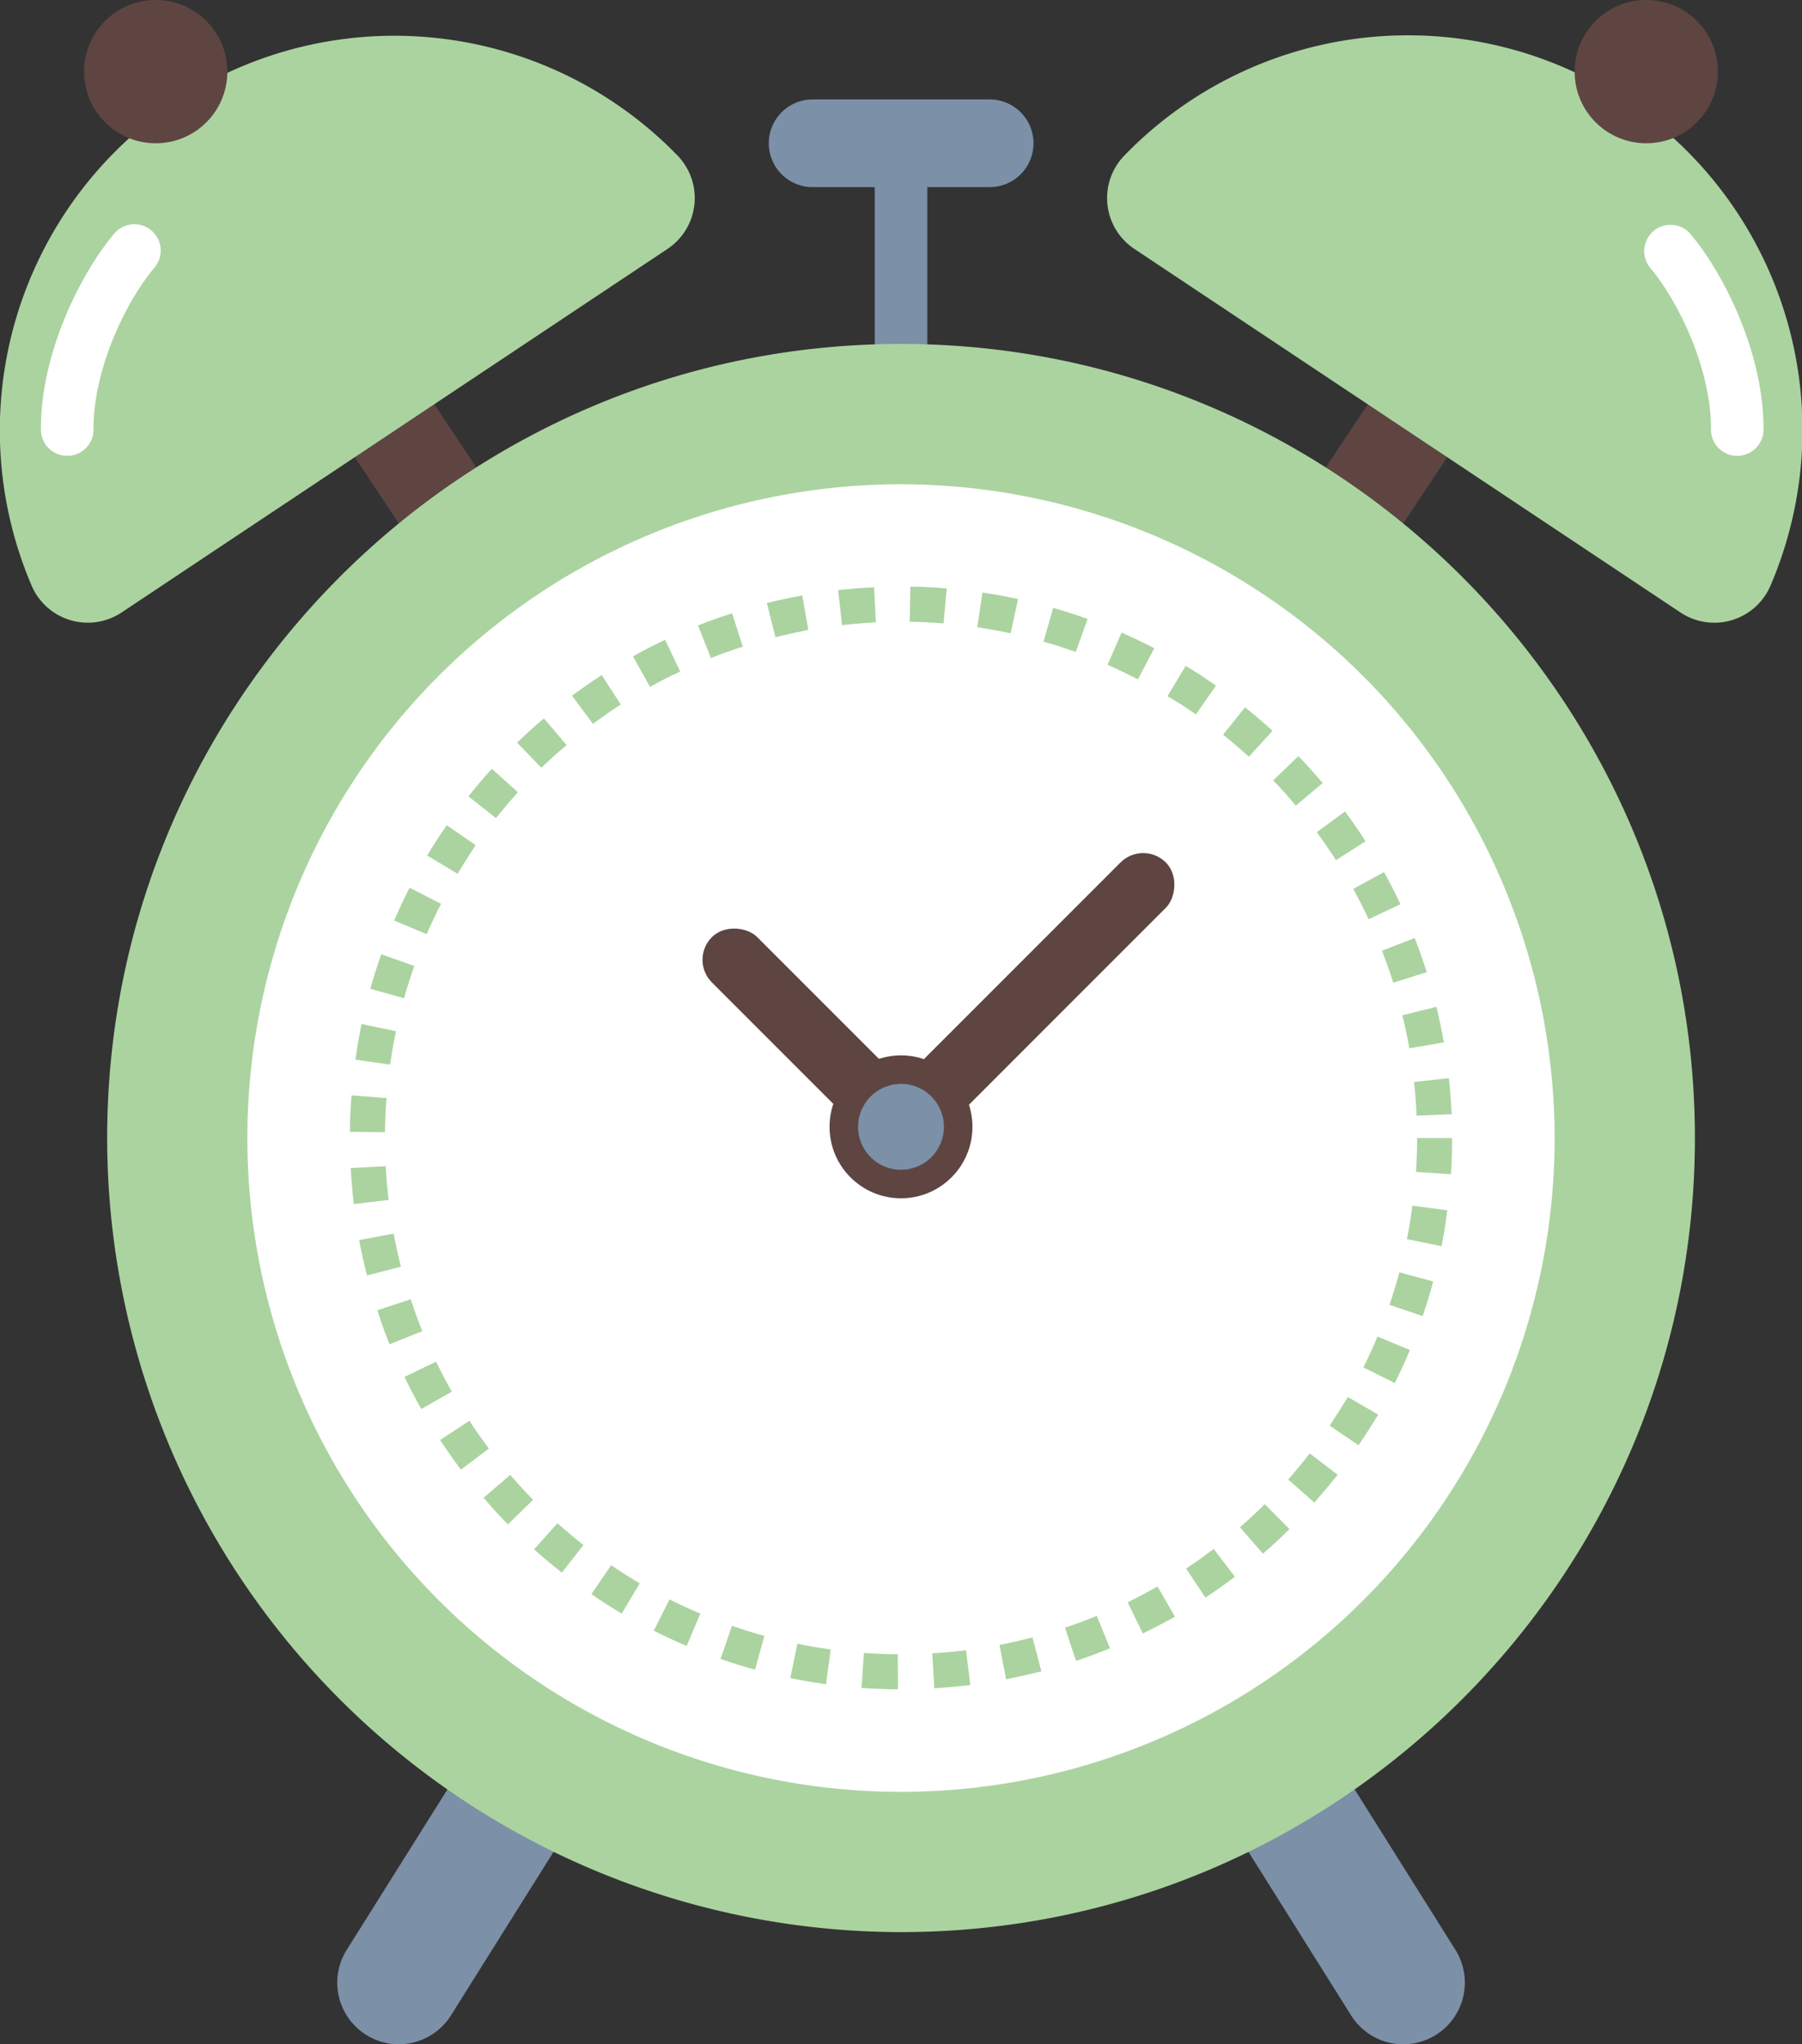
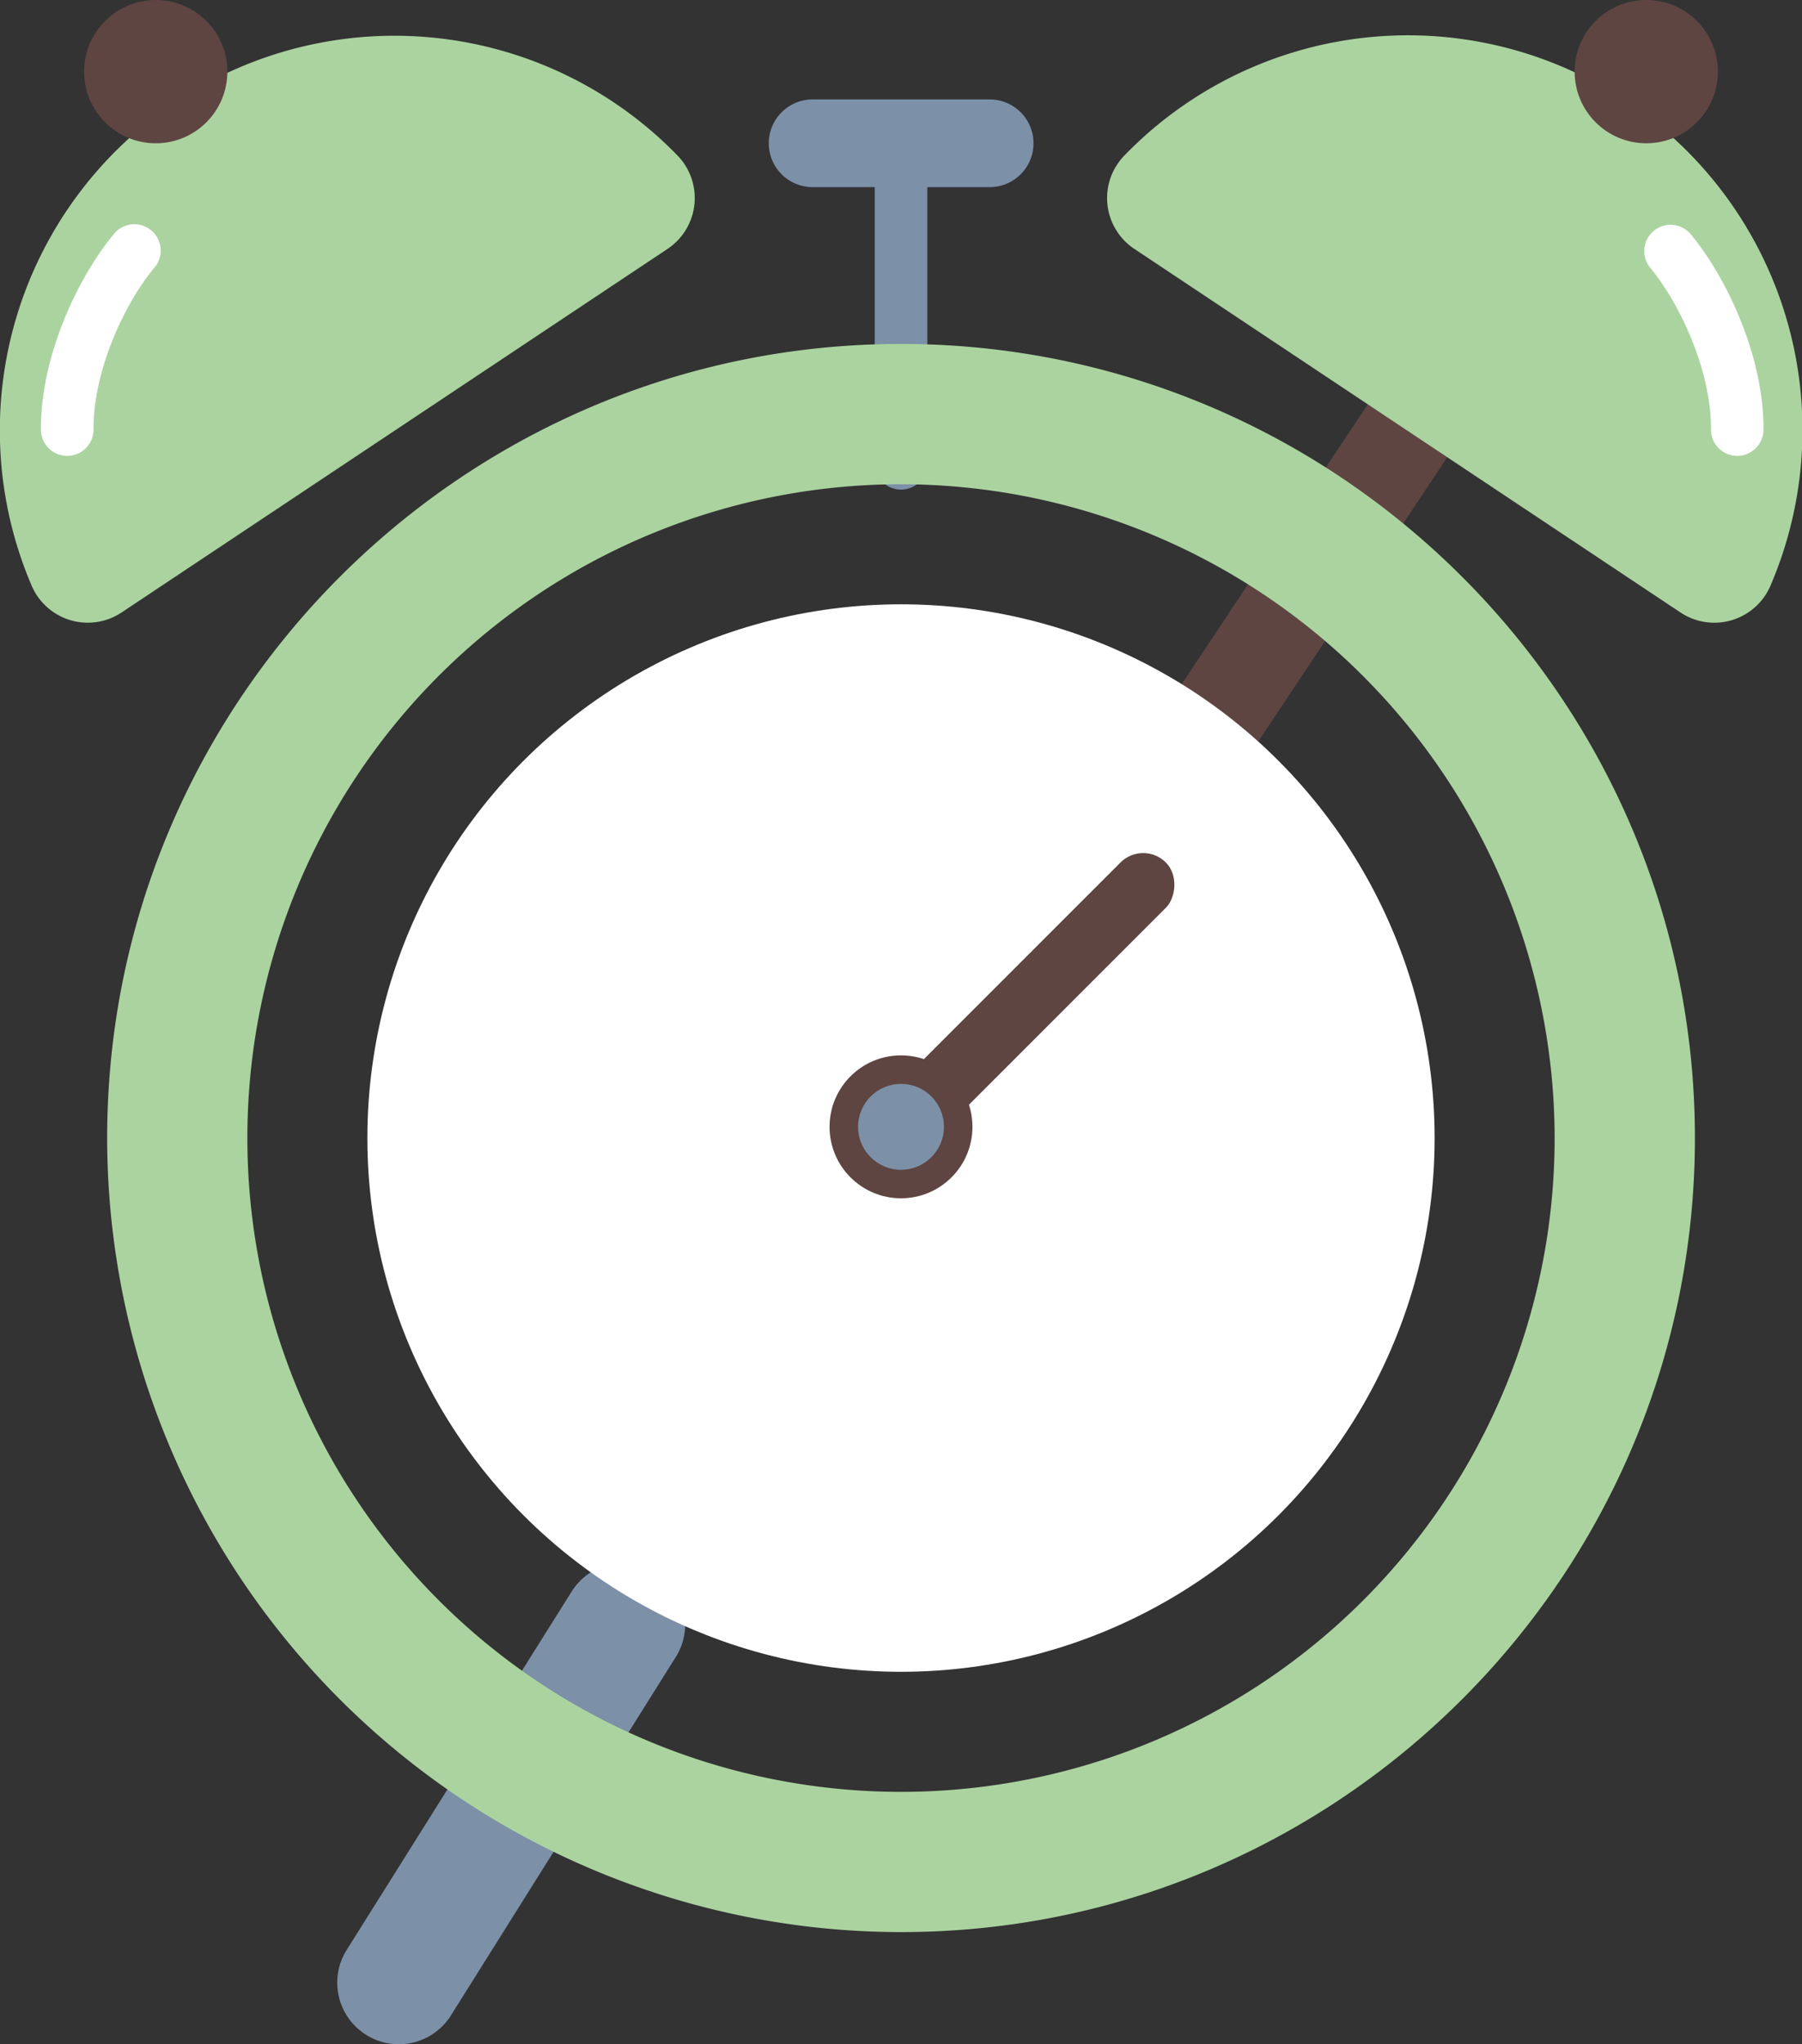
<svg xmlns="http://www.w3.org/2000/svg" viewBox="0 0 297.14 337" width="100%" style="vertical-align: middle; max-width: 100%; width: 100%;">
  <rect x="0" y="0" width="297.14" height="337" fill="#333333" stroke="none" />
  <g>
    <g>
      <rect x="222.54" y="17.25" width="15.75" height="112.53" transform="translate(79.3 -115.32) rotate(33.63)" fill="rgb(94,69,66)">
     </rect>
      <path d="M187,41a10.06,10.06,0,0,1-1.52-15.44A65.06,65.06,0,0,1,292,96.41,10.07,10.07,0,0,1,277.15,101Z" fill="rgb(171,211,160)">
     </path>
      <circle cx="271.46" cy="11.81" r="11.81" fill="rgb(94,69,66)">
     </circle>
-       <rect x="58.86" y="17.25" width="15.75" height="112.53" transform="translate(163.01 97.77) rotate(146.37)" fill="rgb(94,69,66)">
-      </rect>
      <path d="M110.12,41a10.07,10.07,0,0,0,1.52-15.44A65.06,65.06,0,0,0,5.16,96.41,10.07,10.07,0,0,0,20,101Z" fill="rgb(171,211,160)">
     </path>
      <circle cx="25.68" cy="11.81" r="11.81" fill="rgb(94,69,66)">
     </circle>
      <path d="M148.57,80.71a4.33,4.33,0,0,1-4.33-4.34V23.62a4.34,4.34,0,1,1,8.67,0V76.37A4.34,4.34,0,0,1,148.57,80.71Z" fill="rgb(124,144,168)">
     </path>
      <path d="M163.17,30.85H134a7.23,7.23,0,1,1,0-14.46h29.19a7.23,7.23,0,0,1,0,14.46Z" fill="rgb(124,144,168)">
     </path>
      <path d="M286.44,75.15h0a4.33,4.33,0,0,1-4.31-4.36c.07-9.51-5-20.59-10-26.62a4.33,4.33,0,1,1,6.66-5.55c5.84,7,12.09,20.1,12,32.23A4.34,4.34,0,0,1,286.44,75.15Z" fill="rgb(255, 255, 255)">
     </path>
      <path d="M11.08,75.15a4.33,4.33,0,0,1-4.33-4.3c-.09-12.13,6.15-25.21,12-32.23a4.34,4.34,0,1,1,6.67,5.55c-5,6-10.06,17.11-10,26.62a4.33,4.33,0,0,1-4.31,4.36Z" fill="rgb(255, 255, 255)">
     </path>
      <path d="M65.75,337a10,10,0,0,1-5.38-1.56,10.14,10.14,0,0,1-3.2-14l37.09-59.07a10.14,10.14,0,1,1,17.18,10.78L74.36,332.24A10.15,10.15,0,0,1,65.75,337Z" fill="rgb(124,144,168)">
     </path>
-       <path d="M231.39,337a10.13,10.13,0,0,1-8.6-4.76L185.7,273.16a10.15,10.15,0,0,1,17.19-10.78L240,321.45A10.16,10.16,0,0,1,231.39,337Z" fill="rgb(124,144,168)">
-      </path>
-       <circle cx="148.57" cy="187.61" r="119.34" fill="rgb(255, 255, 255)">
-      </circle>
      <path d="M148.57,318.51a131,131,0,0,1-130.9-130.9c0-72.19,58.72-130.91,130.9-130.91s130.91,58.72,130.91,130.91S220.75,318.51,148.57,318.51Zm0-238.68A107.78,107.78,0,1,0,256.35,187.61,107.9,107.9,0,0,0,148.57,79.83Z" fill="rgb(171,211,160)">
     </path>
      <circle cx="148.57" cy="187.61" r="87.99" fill="rgb(255, 255, 255)">
     </circle>
-       <path d="M148.06,278.48c-2,0-4-.09-6-.22l.4-5.77c1.85.13,3.73.2,5.59.21Zm6-.16-.34-5.77c1.85-.11,3.73-.28,5.57-.51l.71,5.74C158,278,156,278.21,154,278.32Zm-17.86-.68c-2-.27-3.94-.6-5.88-1l1.16-5.66c1.81.37,3.67.68,5.5.93Zm29.7-.8-1.09-5.68c1.82-.35,3.65-.76,5.44-1.23l1.47,5.59C169.76,276,167.81,276.46,165.86,276.84Zm-41.39-1.59c-1.91-.52-3.83-1.12-5.7-1.77l1.89-5.46c1.76.61,3.55,1.17,5.34,1.66Zm52.93-1.44-1.83-5.48c1.76-.59,3.52-1.24,5.24-1.95l2.19,5.35C181.17,272.49,179.28,273.18,177.4,273.81Zm-64.21-2.47c-1.83-.78-3.65-1.62-5.43-2.51l2.6-5.17c1.67.84,3.37,1.63,5.08,2.35Zm75.25-2-2.54-5.19c1.66-.82,3.32-1.7,4.93-2.62l2.88,5C192,267.48,190.22,268.42,188.44,269.29ZM102.52,266c-1.71-1-3.41-2.09-5-3.2l3.25-4.78c1.54,1.05,3.12,2.05,4.72,3Zm96.26-2.61-3.2-4.81c1.55-1,3.08-2.12,4.55-3.24l3.51,4.59C202.07,261.1,200.43,262.27,198.78,263.36ZM92.65,259.25c-1.56-1.22-3.1-2.51-4.58-3.83l3.85-4.31c1.39,1.23,2.83,2.44,4.29,3.58Zm115.61-3.12-3.8-4.36c1.4-1.22,2.78-2.5,4.09-3.81l4.08,4.11C211.23,253.46,209.76,254.83,208.26,256.13ZM83.75,251.3c-1.39-1.41-2.75-2.89-4-4.39l4.38-3.77c1.21,1.4,2.48,2.78,3.78,4.11Zm133-3.58-4.33-3.82c1.23-1.4,2.43-2.85,3.56-4.31l4.58,3.53C219.32,244.69,218,246.24,216.72,247.72ZM76,242.27c-1.19-1.59-2.35-3.23-3.43-4.88l4.83-3.17c1,1.54,2.1,3.08,3.22,4.57Zm148.06-4-4.8-3.23c1-1.53,2-3.13,3-4.74l5,2.91C226.19,234.94,225.12,236.64,224,238.28Zm-154.59-6c-1-1.72-1.91-3.5-2.77-5.29l5.21-2.51c.81,1.68,1.68,3.34,2.59,4.95ZM230,228l-5.18-2.58c.83-1.66,1.61-3.37,2.32-5.09l5.34,2.22C231.74,224.35,230.9,226.18,230,228Zm-165.77-6.4c-.74-1.84-1.43-3.73-2-5.61l5.5-1.8c.58,1.76,1.22,3.53,1.91,5.25Zm170.36-4.64-5.47-1.86c.6-1.76,1.15-3.56,1.63-5.35l5.58,1.5C235.84,213.12,235.25,215,234.61,216.92Zm-174.08-6.7c-.49-1.92-.92-3.89-1.29-5.83l5.69-1.06c.34,1.82.74,3.65,1.2,5.45Zm177.18-4.82L232,204.27c.36-1.82.66-3.68.9-5.51l5.74.75C238.42,201.47,238.09,203.45,237.71,205.4ZM58.34,198.49c-.23-2-.41-4-.51-5.94l5.77-.31c.1,1.86.26,3.73.48,5.57Zm180.92-4.92-5.77-.38c.12-1.84.18-3.72.18-5.58h5.78C239.45,189.6,239.38,191.6,239.26,193.57ZM63.48,186.65l-5.78-.07c0-2,.11-4,.26-6l5.77.44C63.58,182.9,63.5,184.78,63.48,186.65Zm170.11-2.72c-.08-1.87-.22-3.74-.42-5.57l5.75-.62c.21,1.95.36,3.95.45,5.94ZM64.33,175.5l-5.72-.81c.28-2,.62-3.94,1-5.88L65.3,170C64.92,171.81,64.59,173.67,64.33,175.5Zm168.06-2.68c-.32-1.82-.71-3.66-1.15-5.46l5.62-1.38c.47,1.93.88,3.89,1.22,5.85ZM66.63,164.57,61.06,163c.54-1.91,1.15-3.83,1.81-5.69l5.45,1.93C67.7,161,67.13,162.78,66.63,164.57ZM229.74,162c-.56-1.77-1.18-3.54-1.86-5.27l5.39-2.1c.72,1.85,1.39,3.74,2,5.63ZM70.35,154,65,151.75c.79-1.83,1.64-3.65,2.54-5.41L72.73,149C71.89,150.62,71.09,152.32,70.35,154Zm155.34-2.46c-.8-1.69-1.65-3.37-2.54-5l5.07-2.79c.95,1.72,1.86,3.51,2.7,5.31Zm-150.25-7.5-5-3c1-1.71,2.11-3.4,3.23-5l4.76,3.28C77.41,140.89,76.39,142.48,75.44,144.08ZM220.3,141.8c-1-1.57-2.07-3.11-3.17-4.61l4.66-3.42c1.17,1.59,2.31,3.24,3.38,4.91ZM81.78,134.87l-4.53-3.59c1.22-1.55,2.52-3.08,3.85-4.55l4.29,3.87C84.15,132,82.93,133.42,81.78,134.87Zm131.9-2.06c-1.2-1.43-2.46-2.83-3.74-4.16l4.16-4c1.37,1.42,2.71,2.91,4,4.43ZM89.27,126.57l-4-4.14c1.43-1.39,2.91-2.74,4.42-4l3.75,4.4C92,124,90.61,125.28,89.27,126.57Zm116.66-1.82c-1.37-1.25-2.8-2.47-4.25-3.63l3.61-4.52c1.55,1.24,3.08,2.54,4.54,3.88ZM97.78,119.33l-3.46-4.64c1.6-1.19,3.24-2.33,4.9-3.4l3.14,4.85C100.81,117.14,99.27,118.22,97.78,119.33Zm99.42-1.56c-1.52-1.07-3.1-2.09-4.69-3l3-5c1.7,1,3.38,2.12,5,3.26Zm-90-4.51-2.82-5.05c1.73-1,3.51-1.89,5.3-2.74l2.48,5.23C110.44,111.49,108.77,112.35,107.15,113.26ZM187.63,112c-1.64-.86-3.34-1.67-5-2.41l2.31-5.3c1.82.79,3.64,1.66,5.4,2.57Zm-70.4-3.52-2.13-5.37c1.84-.74,3.73-1.41,5.62-2l1.77,5.5C120.72,107.15,119,107.79,117.23,108.47Zm60.15-1c-1.74-.63-3.53-1.2-5.31-1.71l1.59-5.56c1.9.54,3.82,1.16,5.68,1.83Zm-49.52-2.46-1.41-5.61c1.92-.48,3.89-.9,5.84-1.25l1,5.68C131.49,104.21,129.65,104.6,127.86,105.05Zm38.79-.62c-1.82-.39-3.67-.72-5.5-1l.85-5.72c1.95.29,3.93.65,5.87,1.07Zm-27.8-1.37-.65-5.74c2-.23,4-.39,5.94-.48l.28,5.77C142.57,102.7,140.69,102.85,138.85,103.06Zm16.74-.26c-1.84-.15-3.71-.25-5.58-.28l.1-5.78c2,0,4,.13,6,.29Z" fill="rgb(171,211,160)">
-      </path>
      <rect x="163.38" y="132.42" width="10.57" height="66.66" rx="5.28" transform="translate(166.61 -70.72) rotate(45)" fill="rgb(94,69,66)">
-      </rect>
-       <rect x="129.5" y="147.27" width="10.57" height="49.21" rx="5.28" transform="translate(351.63 198.11) rotate(135)" fill="rgb(94,69,66)">
     </rect>
      <circle cx="148.57" cy="185.76" r="11.78" fill="rgb(94,69,66)">
     </circle>
      <circle cx="148.57" cy="185.76" r="7.08" fill="rgb(124,144,168)">
     </circle>
    </g>
  </g>
</svg>